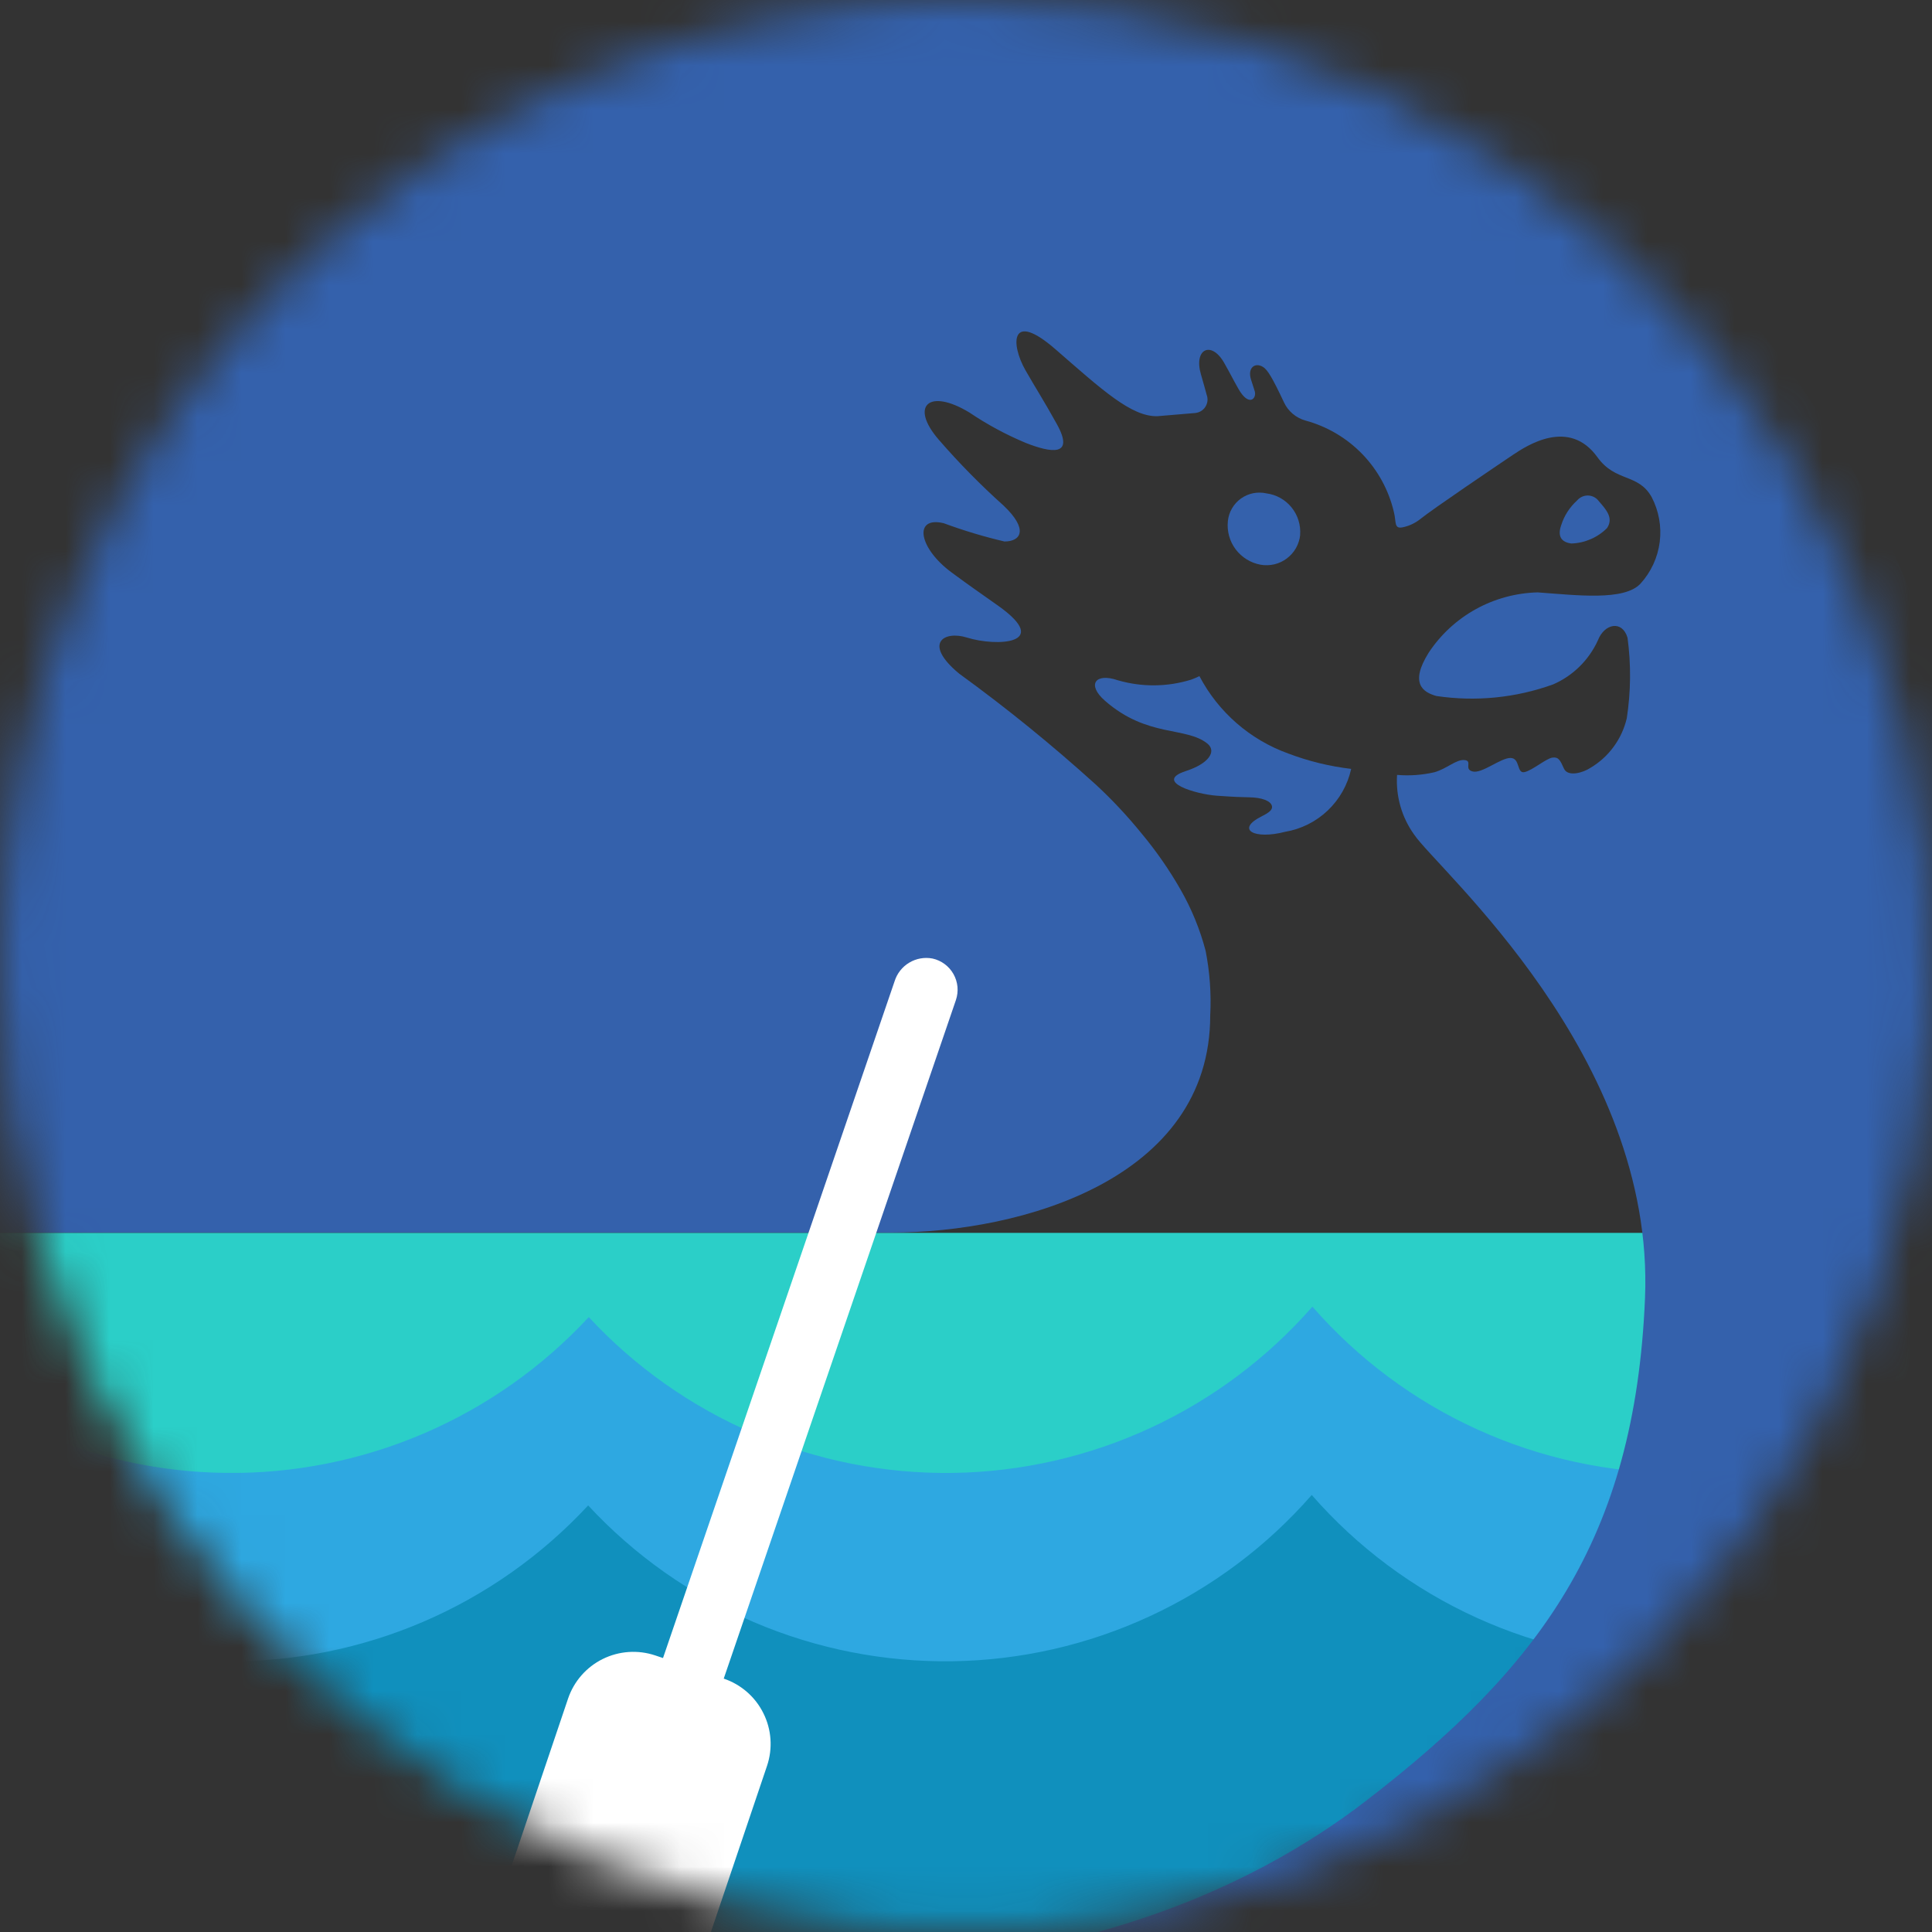
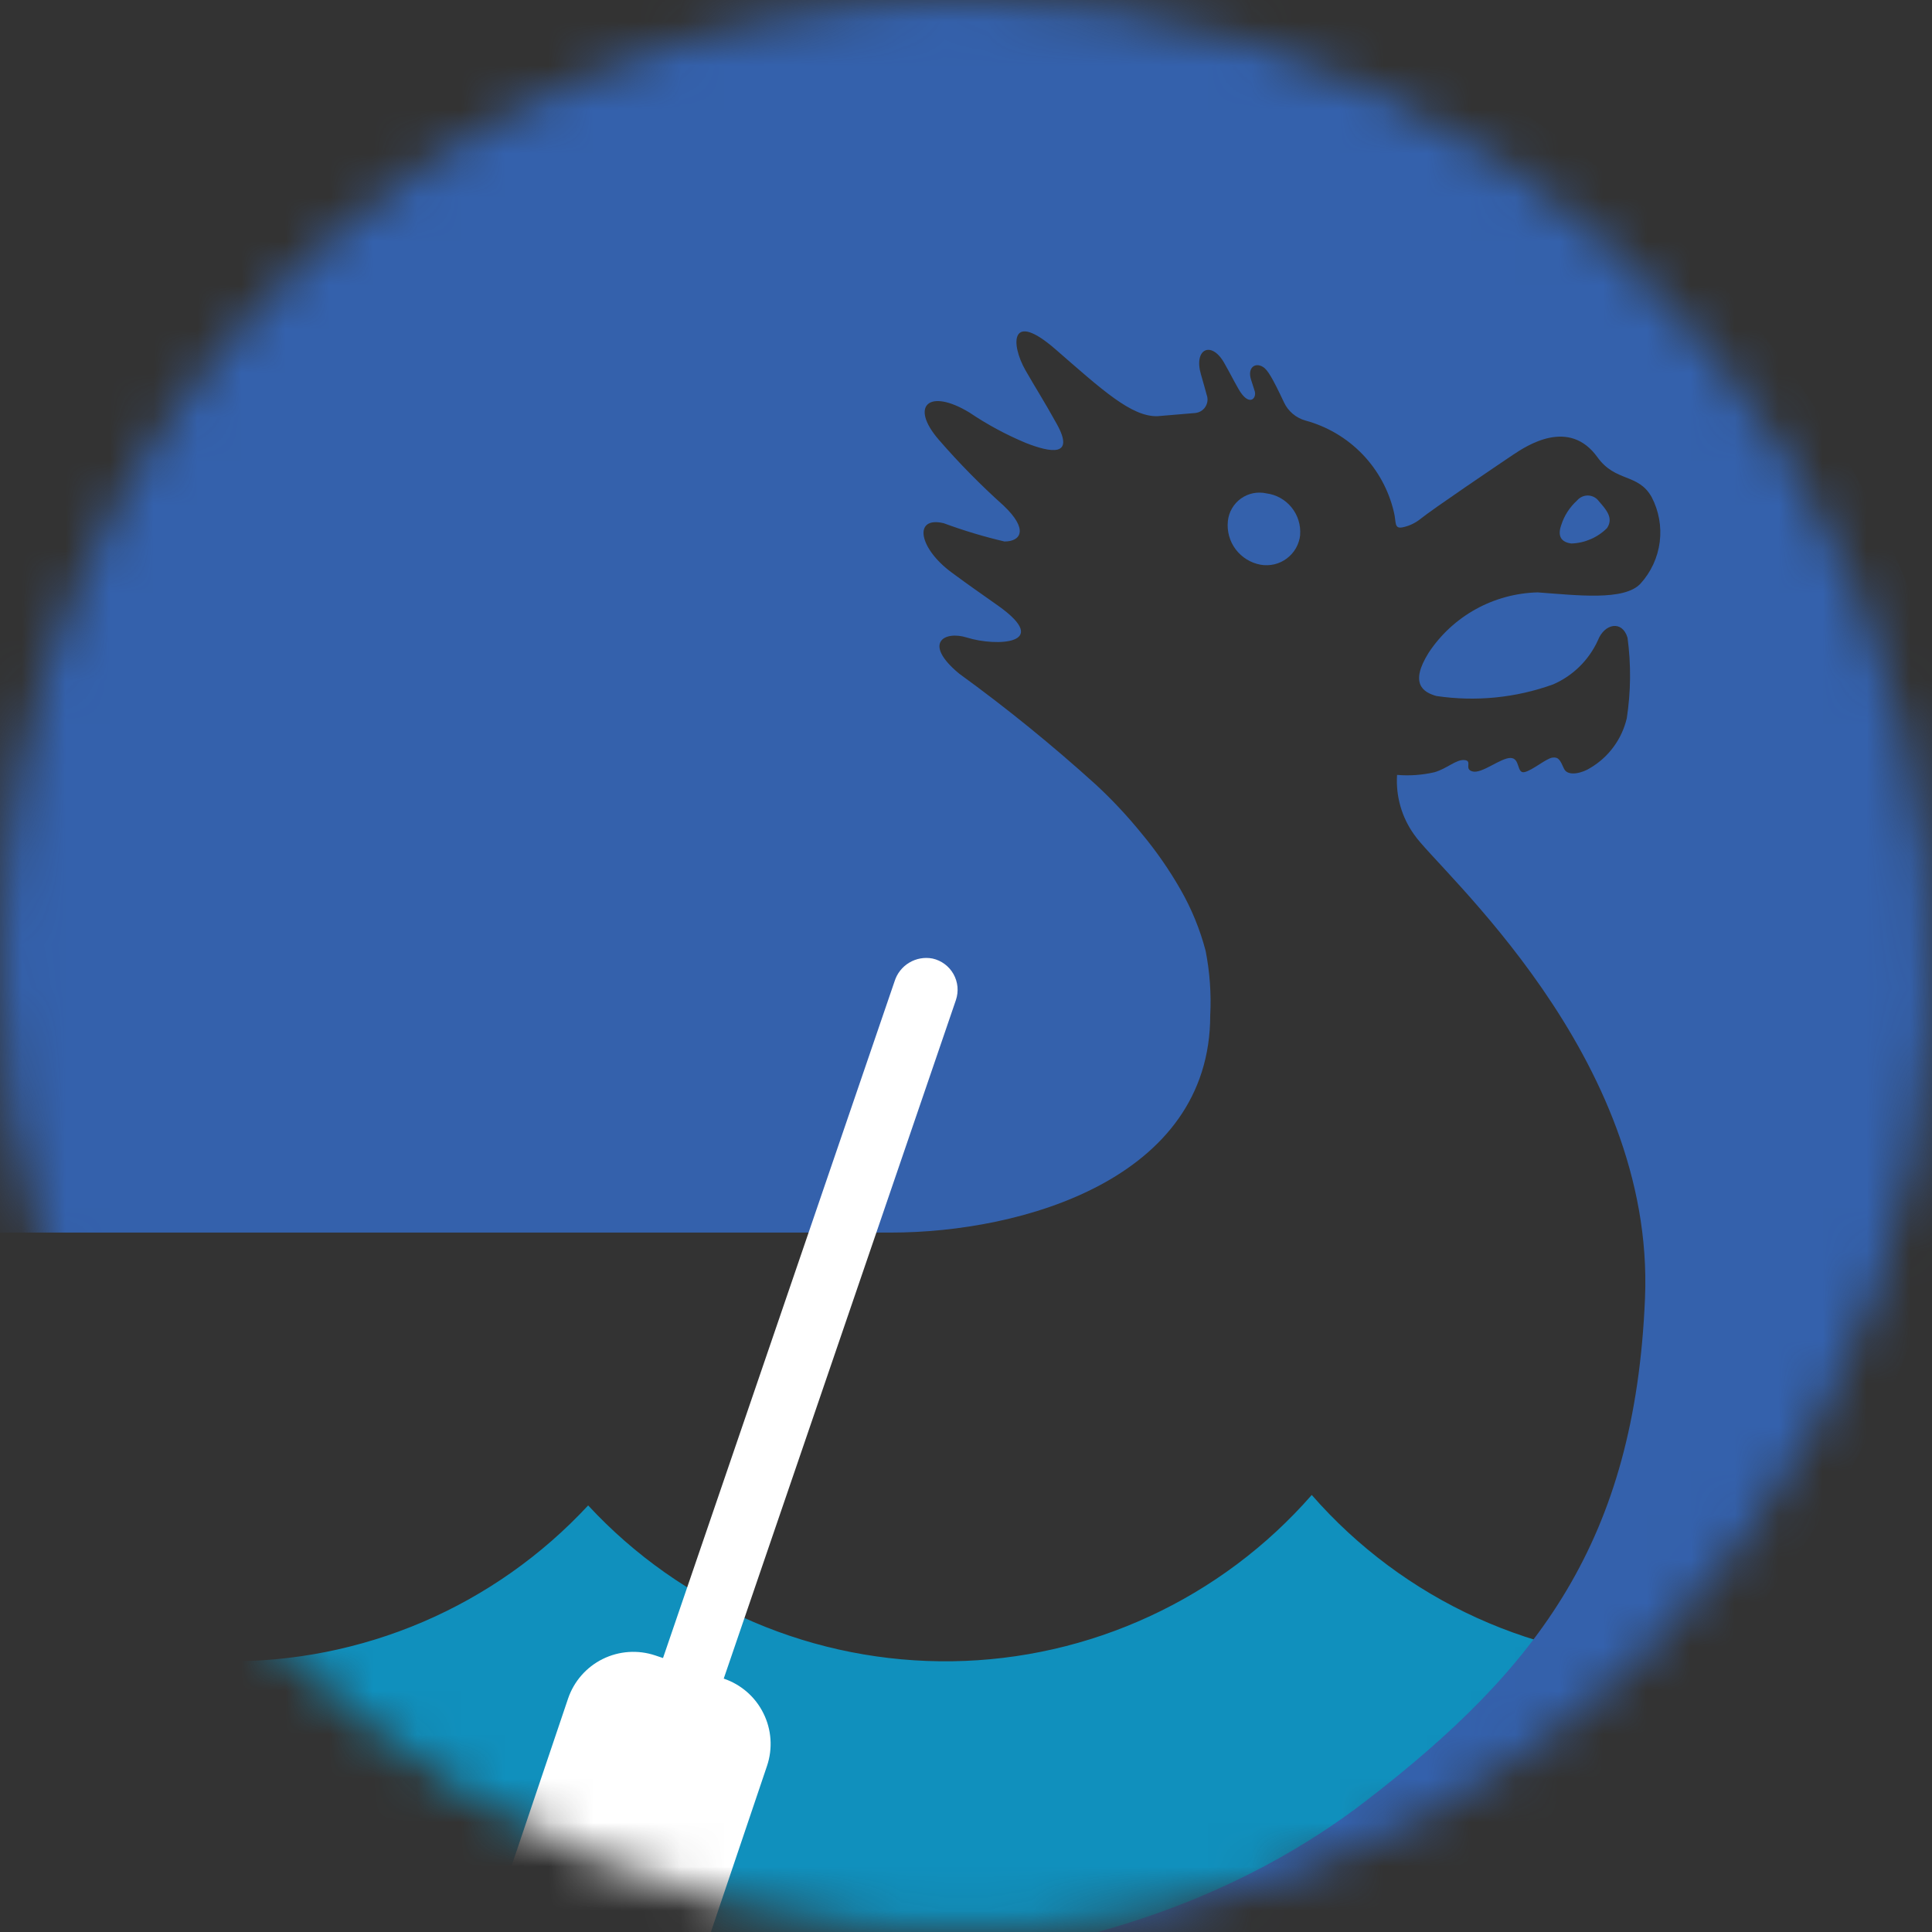
<svg xmlns="http://www.w3.org/2000/svg" width="44" height="44" viewBox="0 0 44 44" fill="none">
  <rect x="0" y="0" width="44" height="44" fill="#333333" stroke="none" />
  <mask id="mask0_211_2366" style="mask-type:luminance" maskUnits="userSpaceOnUse" x="0" y="0" width="44" height="44">
    <path d="M0 22.002C0 26.353 1.291 30.606 3.709 34.224C6.126 37.842 9.562 40.661 13.582 42.326C17.602 43.991 22.026 44.426 26.293 43.577C30.561 42.728 34.48 40.633 37.557 37.556C40.634 34.479 42.729 30.559 43.577 26.291C44.426 22.024 43.99 17.6 42.325 13.581C40.66 9.561 37.84 6.125 34.222 3.708C30.605 1.29 26.351 1.46383e-08 22 0C16.165 0 10.57 2.318 6.444 6.444C2.318 10.57 0 16.165 0 22" fill="white" />
  </mask>
  <g mask="url(#mask0_211_2366)">
-     <path d="M46.04 28.078H-3.059V50.195H46.04V28.078Z" fill="#2BCFC8" />
-     <path d="M38.234 33.547C36.653 33.549 35.09 33.211 33.651 32.557C32.211 31.904 30.929 30.949 29.889 29.758C28.866 30.927 27.608 31.869 26.198 32.521C24.788 33.174 23.256 33.522 21.702 33.545C20.148 33.567 18.607 33.263 17.179 32.652C15.75 32.04 14.466 31.136 13.409 29.996C12.355 31.133 11.073 32.037 9.648 32.648C8.223 33.259 6.685 33.565 5.134 33.545C3.584 33.525 2.054 33.18 0.645 32.532C-0.764 31.885 -2.022 30.949 -3.047 29.785V45.627H46.129V30.247C45.098 31.294 43.869 32.125 42.513 32.692C41.158 33.258 39.703 33.549 38.234 33.547" fill="#2EA8E1" />
    <path d="M38.22 37.837C36.639 37.838 35.076 37.5 33.636 36.846C32.197 36.193 30.914 35.238 29.874 34.047C28.851 35.217 27.594 36.158 26.183 36.81C24.773 37.463 23.241 37.812 21.688 37.834C20.134 37.856 18.593 37.552 17.164 36.941C15.735 36.329 14.451 35.425 13.395 34.285C12.34 35.422 11.059 36.326 9.634 36.937C8.208 37.548 6.67 37.854 5.12 37.834C3.569 37.814 2.04 37.469 0.63 36.822C-0.779 36.174 -2.037 35.238 -3.062 34.074V49.915H46.114V34.536C45.083 35.583 43.854 36.414 42.499 36.98C41.143 37.547 39.688 37.838 38.219 37.837" fill="#1090BD" />
    <path d="M22.83 -1.31C19.157 -1.483 15.495 -0.787 12.142 0.721C8.789 2.229 5.839 4.507 3.531 7.37C1.223 10.232 -0.376 13.598 -1.139 17.195C-1.901 20.792 -1.804 24.518 -0.856 28.071H20.297C23.259 28.071 27.562 26.856 27.562 23.124C27.588 22.631 27.552 22.137 27.457 21.653C27.329 21.166 27.137 20.698 26.887 20.261C26.631 19.812 26.335 19.386 26.004 18.988C25.682 18.591 25.332 18.216 24.956 17.868C23.965 16.971 22.927 16.127 21.845 15.342C21.007 14.648 21.502 14.355 22.025 14.521C22.681 14.727 23.973 14.679 22.738 13.799C22.237 13.444 22.111 13.361 21.673 13.038C20.921 12.485 20.793 11.749 21.493 11.916C21.945 12.083 22.407 12.222 22.876 12.332C23.252 12.332 23.43 12.057 22.853 11.512C22.333 11.046 21.843 10.548 21.385 10.02C20.713 9.249 21.146 8.83 22.078 9.395C22.481 9.667 22.91 9.898 23.358 10.086C23.934 10.313 24.483 10.408 24.07 9.66C23.774 9.125 23.582 8.832 23.354 8.432C23.012 7.831 23.009 7.06 24.037 7.954C25.091 8.87 25.768 9.499 26.365 9.478L27.22 9.406C27.267 9.401 27.312 9.386 27.353 9.362C27.393 9.337 27.428 9.303 27.453 9.263C27.478 9.223 27.494 9.177 27.499 9.13C27.504 9.083 27.498 9.035 27.481 8.991C27.44 8.835 27.421 8.774 27.349 8.521C27.183 7.943 27.589 7.754 27.879 8.263C28.033 8.534 28.067 8.614 28.204 8.855C28.444 9.278 28.625 9.075 28.576 8.91C28.53 8.763 28.527 8.755 28.493 8.65C28.402 8.373 28.587 8.242 28.769 8.36C28.867 8.424 28.973 8.591 29.241 9.162C29.288 9.263 29.356 9.352 29.441 9.424C29.526 9.496 29.625 9.548 29.732 9.578C30.223 9.711 30.669 9.974 31.023 10.339C31.377 10.704 31.625 11.158 31.743 11.653C31.807 11.896 31.734 12.066 31.976 12.002C32.111 11.97 32.236 11.908 32.345 11.822C32.623 11.596 34.076 10.615 34.45 10.363C34.774 10.146 35.734 9.514 36.38 10.412C36.793 10.987 37.307 10.773 37.615 11.32C37.779 11.635 37.844 11.992 37.799 12.344C37.754 12.696 37.602 13.026 37.364 13.289C36.994 13.693 35.899 13.554 35.018 13.491C34.525 13.504 34.041 13.635 33.609 13.874C33.177 14.113 32.809 14.453 32.537 14.865C32.096 15.569 32.412 15.767 32.713 15.851C33.608 15.984 34.522 15.894 35.373 15.586C35.823 15.39 36.184 15.034 36.389 14.588C36.537 14.2 36.945 14.117 37.066 14.524C37.148 15.133 37.142 15.75 37.049 16.357C36.994 16.592 36.892 16.814 36.749 17.008C36.607 17.203 36.426 17.366 36.218 17.489C36.06 17.595 35.708 17.701 35.619 17.506C35.531 17.313 35.497 17.236 35.356 17.254C35.214 17.272 34.892 17.551 34.715 17.585C34.538 17.619 34.625 17.262 34.399 17.262C34.173 17.262 33.751 17.623 33.54 17.57C33.329 17.517 33.547 17.328 33.353 17.31C33.159 17.292 32.957 17.506 32.665 17.588C32.387 17.652 32.101 17.672 31.817 17.648C31.786 18.133 31.923 18.613 32.206 19.007C32.747 19.81 37.694 24.045 37.464 29.564C37.234 35.083 35.046 37.976 31.122 41.004C28.579 42.965 23.867 45.371 15.985 44.693C19.153 45.499 22.456 45.632 25.679 45.083C28.902 44.533 31.973 43.314 34.696 41.503C37.418 39.693 39.73 37.331 41.483 34.571C43.236 31.811 44.39 28.714 44.871 25.48C45.352 22.246 45.15 18.948 44.276 15.797C43.403 12.646 41.879 9.714 39.801 7.189C37.724 4.664 35.14 2.603 32.217 1.139C29.294 -0.325 26.096 -1.159 22.83 -1.31Z" fill="#3461AC" />
-     <path d="M27.008 17.56C26.269 17.798 27.23 18.088 27.715 18.122C28.159 18.153 28.249 18.153 28.452 18.158C28.738 18.163 28.943 18.239 28.968 18.359C28.984 18.437 28.915 18.501 28.736 18.59C28.127 18.895 28.57 19.126 29.267 18.944C29.632 18.883 29.971 18.713 30.239 18.458C30.507 18.203 30.693 17.873 30.772 17.511C30.282 17.453 29.801 17.336 29.34 17.161C28.468 16.847 27.746 16.218 27.316 15.398C27.253 15.43 27.189 15.457 27.123 15.48C26.58 15.647 26.001 15.651 25.456 15.492C24.945 15.317 24.743 15.592 25.167 15.961C26.132 16.805 27.012 16.541 27.499 16.936C27.717 17.116 27.519 17.395 27.009 17.559" fill="#3461AC" />
    <path d="M29.609 12.186C29.628 11.959 29.558 11.734 29.415 11.557C29.272 11.38 29.067 11.265 28.841 11.236C28.741 11.214 28.638 11.213 28.538 11.233C28.438 11.254 28.343 11.295 28.26 11.355C28.177 11.415 28.108 11.491 28.057 11.58C28.006 11.668 27.974 11.766 27.964 11.868C27.94 12.097 28.003 12.326 28.141 12.51C28.279 12.694 28.482 12.819 28.708 12.861C28.813 12.879 28.92 12.876 29.023 12.852C29.126 12.827 29.223 12.782 29.307 12.718C29.392 12.654 29.463 12.574 29.515 12.482C29.567 12.389 29.6 12.287 29.611 12.182" fill="#3461AC" />
    <path d="M36.599 12.027C36.753 11.796 36.581 11.608 36.41 11.411C36.382 11.373 36.345 11.342 36.303 11.32C36.261 11.298 36.214 11.287 36.167 11.285C36.119 11.284 36.072 11.294 36.029 11.313C35.986 11.333 35.947 11.362 35.917 11.398C35.749 11.55 35.624 11.743 35.556 11.959C35.466 12.212 35.556 12.348 35.787 12.378C36.092 12.368 36.383 12.243 36.599 12.027Z" fill="#3461AC" />
    <path d="M21.238 21.83C21.056 21.795 20.867 21.828 20.707 21.924C20.548 22.019 20.429 22.17 20.374 22.347L15.102 37.754C15.102 37.755 15.101 37.757 15.099 37.758C15.098 37.759 15.096 37.759 15.094 37.759L14.922 37.701C14.528 37.569 14.098 37.599 13.726 37.783C13.354 37.967 13.07 38.292 12.937 38.685L11.448 43.093C11.316 43.486 11.345 43.916 11.529 44.289C11.714 44.661 12.038 44.944 12.431 45.078L13.995 45.606C14.389 45.739 14.819 45.709 15.191 45.525C15.563 45.34 15.847 45.016 15.98 44.622L17.469 40.215C17.601 39.822 17.572 39.392 17.387 39.02C17.203 38.647 16.879 38.364 16.485 38.23C16.485 38.23 16.48 38.225 16.485 38.222L21.77 22.776C21.803 22.678 21.815 22.576 21.806 22.474C21.796 22.372 21.765 22.273 21.715 22.184C21.665 22.095 21.596 22.017 21.514 21.956C21.432 21.895 21.338 21.852 21.238 21.83Z" fill="white" />
  </g>
</svg>